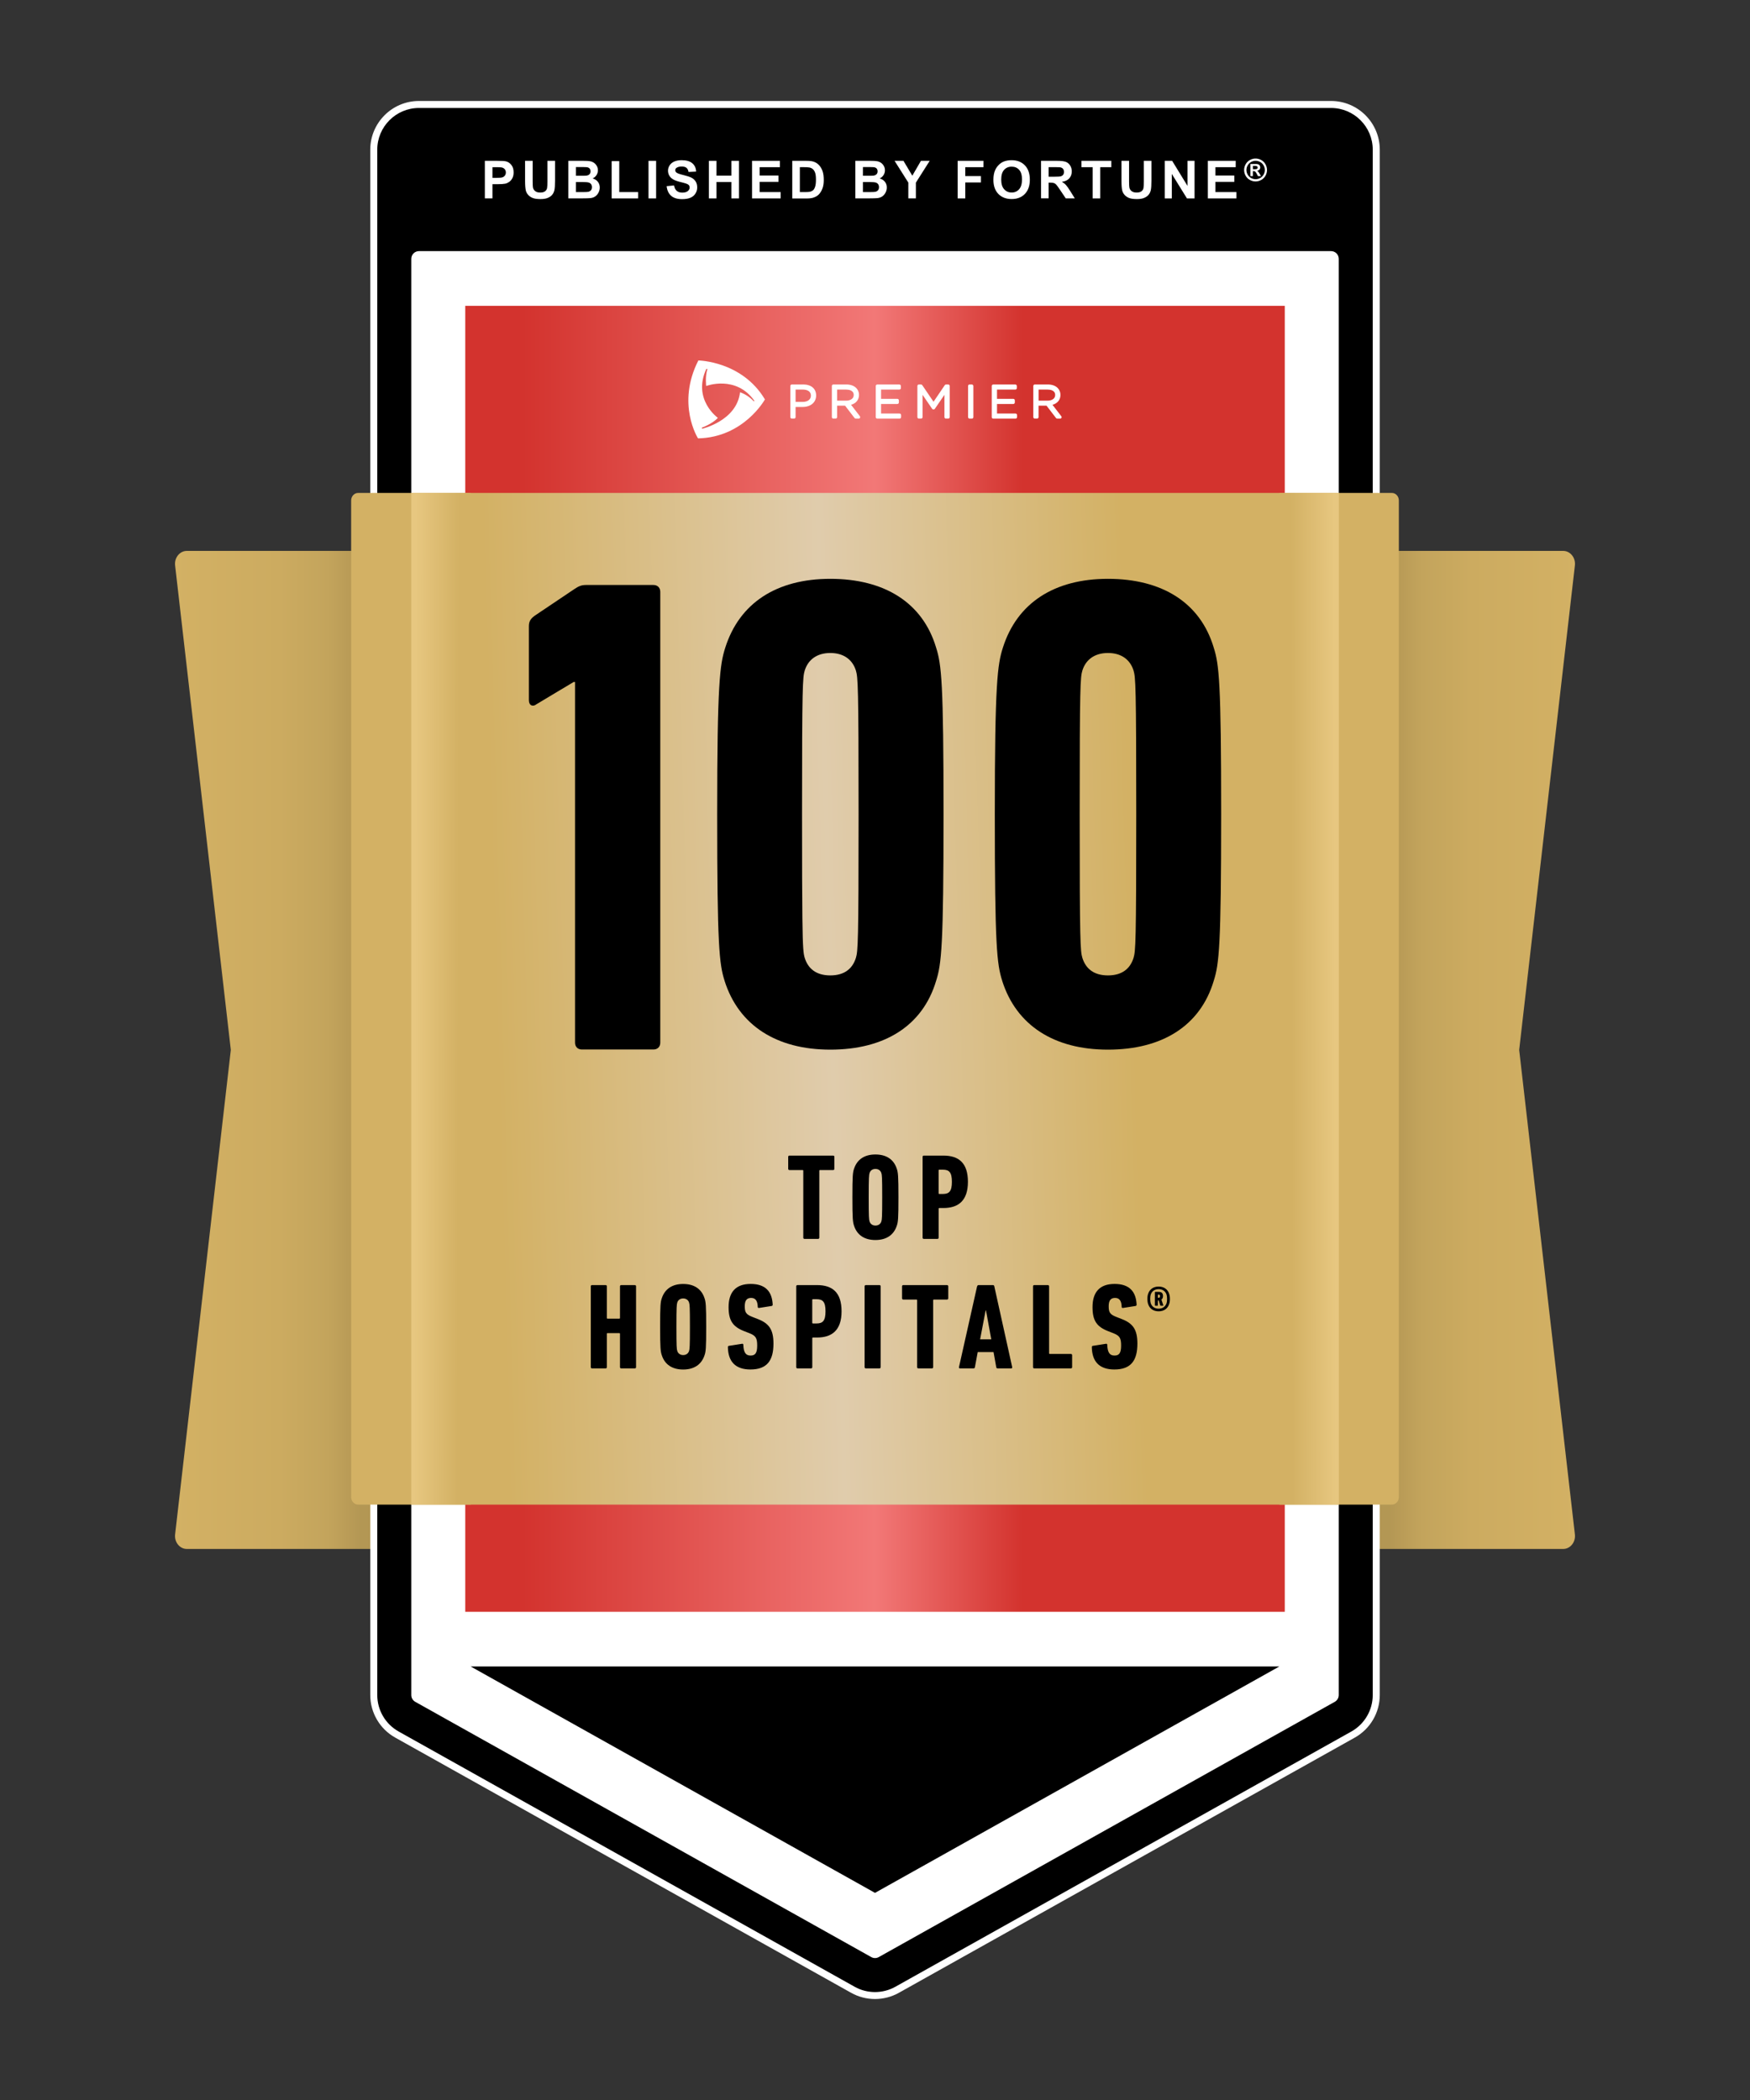
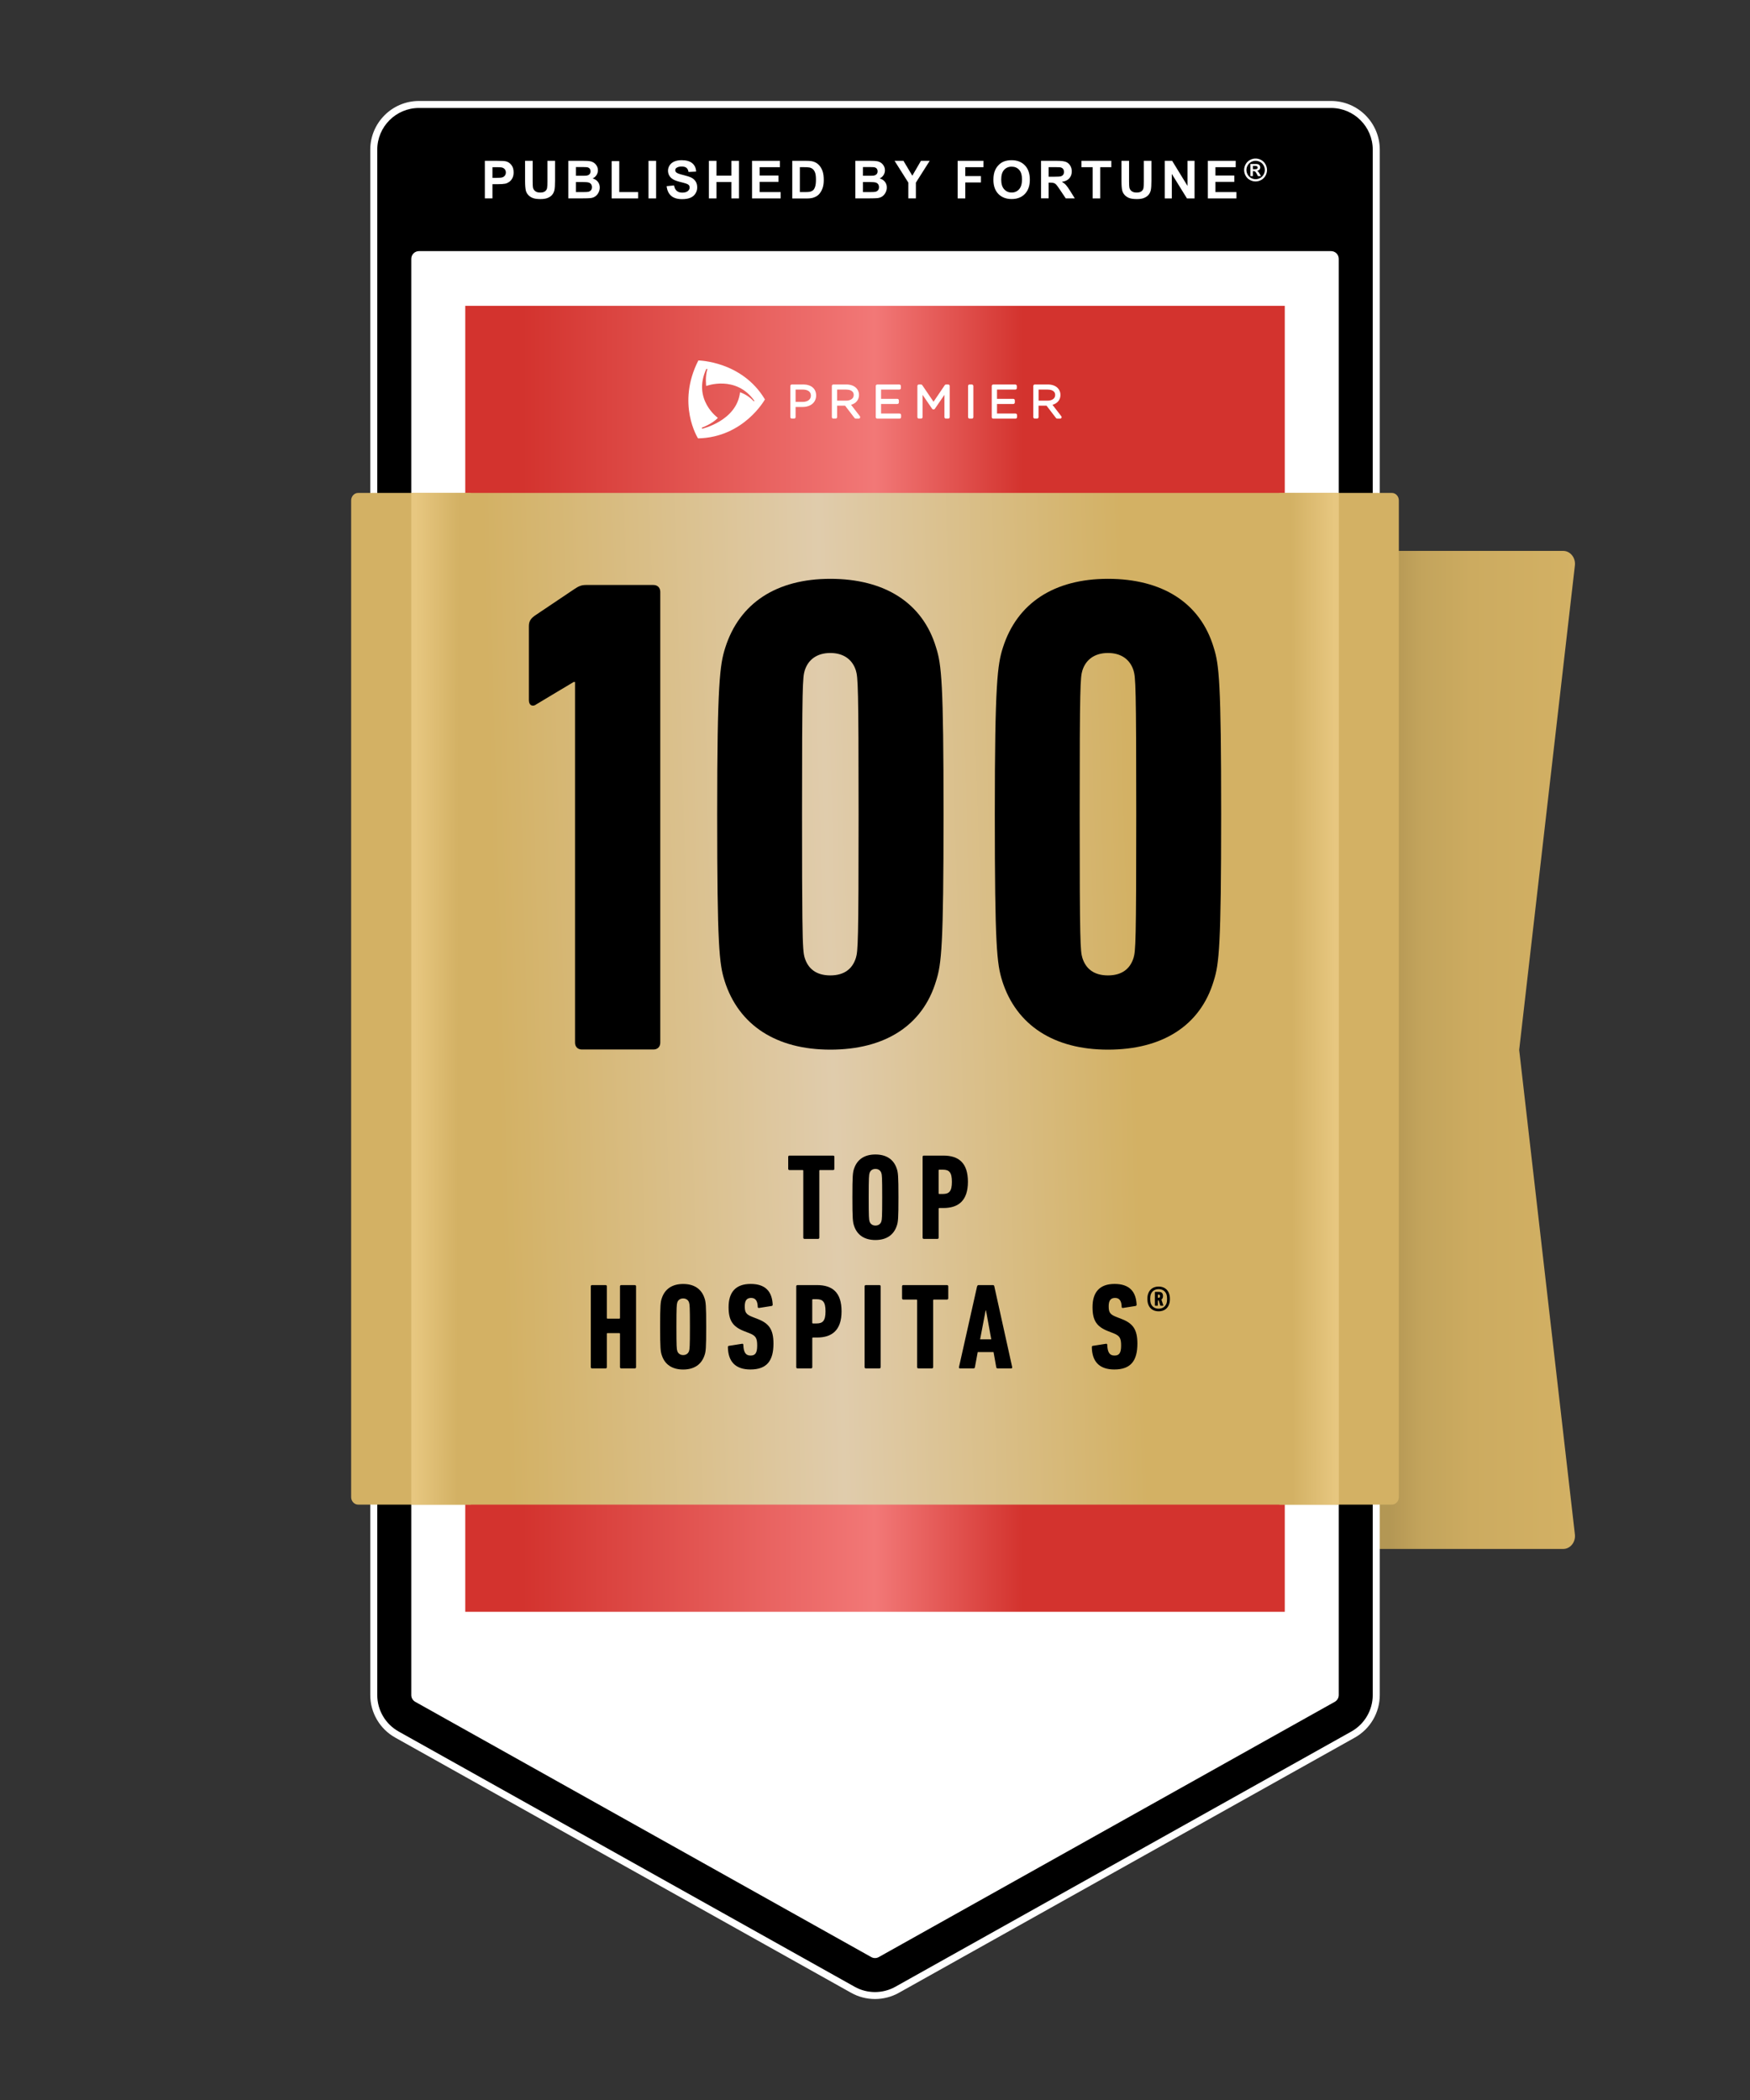
<svg xmlns="http://www.w3.org/2000/svg" xmlns:xlink="http://www.w3.org/1999/xlink" viewBox="0 0 500 600" id="Layer_1">
  <rect x="0" y="0" width="500" height="600" fill="#333333" stroke="none" />
  <defs>
    <style>
      .cls-1 {
        fill: url(#linear-gradient-5);
      }

      .cls-2 {
        fill: url(#linear-gradient-6);
      }

      .cls-3 {
        fill: url(#linear-gradient-4);
      }

      .cls-4 {
        fill: url(#linear-gradient-3);
      }

      .cls-5 {
        fill: url(#linear-gradient-2);
      }

      .cls-6 {
        fill: url(#linear-gradient);
      }

      .cls-7 {
        fill: #fff;
      }
    </style>
    <linearGradient gradientUnits="userSpaceOnUse" gradientTransform="translate(0 3202) scale(1 -1)" y2="2902.02" x2="387.35" y1="2902.02" x1="450.59" id="linear-gradient">
      <stop stop-color="#d3b164" offset="0" />
      <stop stop-color="#ccab60" offset=".48" />
      <stop stop-color="#c3a45c" offset=".7" />
      <stop stop-color="#ba9c57" offset=".79" />
      <stop stop-color="#b39754" offset=".85" />
    </linearGradient>
    <linearGradient xlink:href="#linear-gradient" gradientTransform="translate(-6754.76 3202) rotate(-180)" y2="2902.02" x2="-6867.4" y1="2902.02" x1="-6804.17" id="linear-gradient-2" />
    <linearGradient gradientUnits="userSpaceOnUse" y2="273.95" x2="367.07" y1="273.95" x1="132.93" id="linear-gradient-3">
      <stop stop-color="#d3332e" offset=".07" />
      <stop stop-color="#f27877" offset=".5" />
      <stop stop-color="#d3332e" offset=".68" />
    </linearGradient>
    <linearGradient gradientUnits="userSpaceOnUse" gradientTransform="translate(0 3202) scale(1 -1)" y2="2921" x2="407.57" y1="2912.43" x1="98.36" id="linear-gradient-4">
      <stop stop-color="#d3b164" offset=".14" />
      <stop stop-color="#e0ccac" offset=".45" />
      <stop stop-color="#d3b164" offset=".73" />
    </linearGradient>
    <linearGradient gradientUnits="userSpaceOnUse" gradientTransform="translate(0 3202) scale(1 -1)" y2="2916.64" x2="383.95" y1="2916.61" x1="366.4" id="linear-gradient-5">
      <stop stop-color="#d3b164" offset=".15" />
      <stop stop-color="#e7c780" offset=".86" />
    </linearGradient>
    <linearGradient xlink:href="#linear-gradient-5" gradientTransform="translate(8546.11 3202) rotate(-180)" y2="2916.64" x2="8430.01" y1="2916.61" x1="8412.46" id="linear-gradient-6" />
  </defs>
  <g>
    <g>
      <path d="M449.97,438.41c.25,2.2-1.32,4.15-3.35,4.15h-59.27V157.4h59.27c2.03,0,3.6,1.95,3.35,4.15l-15.92,138.43,15.92,138.43Z" class="cls-6" />
-       <path d="M50.03,438.41c-.25,2.2,1.32,4.15,3.35,4.15h59.27V157.4h-59.27c-2.03,0-3.6,1.95-3.35,4.15l15.92,138.43-15.92,138.43Z" class="cls-5" />
    </g>
    <path d="M119.7,34.25c-4.69,0-8.5,3.82-8.5,8.52v441.53c0,3.08,1.67,5.93,4.36,7.44l130.3,72.94c1.25.7,2.68,1.07,4.14,1.07h0c1.46,0,2.9-.37,4.15-1.07l130.31-72.94c2.68-1.5,4.35-4.35,4.35-7.44V42.77c0-4.7-3.82-8.52-8.5-8.52H119.7Z" class="cls-7" />
    <path d="M246.56,563.41l-130.3-72.94c-2.23-1.25-3.61-3.61-3.61-6.17V73.96c0-3.9,3.16-7.06,7.05-7.06h260.61c3.89,0,7.05,3.16,7.05,7.06v410.34c0,2.56-1.38,4.92-3.61,6.17l-130.3,72.94c-2.14,1.2-4.74,1.2-6.88,0Z" class="cls-7" />
    <g>
      <path d="M249.99,570.15c-2.21,0-4.39-.56-6.29-1.63l-130.3-72.94c-4.08-2.28-6.61-6.6-6.61-11.28V42.77c0-7.12,5.79-12.92,12.91-12.92h260.61c7.12,0,12.91,5.8,12.91,12.92v441.53c0,4.67-2.53,8.99-6.61,11.28l-130.31,72.94c-1.91,1.07-4.08,1.63-6.3,1.63h0ZM119.7,72.76c-.66,0-1.19.54-1.19,1.21v410.34c0,.44.24.84.62,1.06l130.3,72.94c.18.1.38.15.58.15s.4-.05.58-.15l130.31-72.94c.38-.21.61-.62.61-1.06V73.96c0-.66-.53-1.21-1.19-1.21H119.7Z" />
      <path d="M380.3,30.85c6.57,0,11.91,5.35,11.91,11.92v441.53c0,4.31-2.34,8.3-6.09,10.41l-130.31,72.94c-1.79,1-3.8,1.51-5.81,1.51h0c-2.01,0-4.02-.5-5.81-1.51l-130.3-72.94c-3.76-2.11-6.1-6.09-6.1-10.41V42.77c0-6.57,5.34-11.92,11.91-11.92h260.61M250,559.45c.37,0,.73-.09,1.07-.28l130.3-72.94c.69-.39,1.13-1.13,1.13-1.93V73.96c0-1.22-.98-2.21-2.19-2.21H119.7c-1.21,0-2.19.99-2.19,2.21v410.34c0,.8.43,1.54,1.13,1.93l130.3,72.94c.33.19.7.28,1.07.28M380.3,28.85H119.7c-7.67,0-13.91,6.25-13.91,13.92v441.53c0,5.04,2.73,9.69,7.12,12.15l130.3,72.94c2.06,1.15,4.4,1.76,6.78,1.76s4.74-.61,6.8-1.76l130.31-72.94c4.39-2.46,7.12-7.12,7.12-12.15V42.77c0-7.68-6.24-13.92-13.91-13.92h0ZM250,557.45s-.06,0-.09-.03l-130.3-72.94c-.06-.04-.1-.11-.1-.18V73.96c0-.11.09-.21.19-.21h260.61c.1,0,.19.09.19.21v410.34c0,.08-.04.15-.1.18l-130.3,72.94s-.06.03-.09.03h0Z" class="cls-7" />
    </g>
    <rect height="373.14" width="234.15" y="87.38" x="132.93" class="cls-4" />
-     <polygon points="134.48 476.14 250 540.82 365.52 476.14 134.48 476.14" />
    <g>
      <g>
        <path d="M100.33,142.98c0-1.18.89-2.14,2-2.14h295.34c1.1,0,2,.96,2,2.14v284.77c0,1.18-.89,2.14-2,2.14H102.33c-1.1,0-2-.96-2-2.14V142.98Z" class="cls-3" />
        <path d="M365.52,140.84h17.02v289.05h-17.02V140.84Z" class="cls-1" />
        <path d="M134.52,140.84h-17.02v289.05h17.02V140.84Z" class="cls-2" />
      </g>
      <g>
        <g>
          <path d="M164.29,194.85h-.39l-10.65,6.38c-.97.78-2.14.39-2.14-1.17v-21.08c0-1.37.39-2.15,1.75-3.12l11.24-7.55c1.17-.78,1.95-1.17,3.31-1.17h19.29c1.17,0,1.95.78,1.95,1.95v128.82c0,1.17-.78,1.95-1.95,1.95h-20.45c-1.17,0-1.95-.78-1.95-1.95v-103.05Z" />
          <path d="M207.02,280.24c4.04,12.72,14.82,19.66,30.22,19.66s26.37-6.74,30.22-19.66c1.54-4.82,2.12-10.02,2.12-47.6s-.58-42.78-2.12-47.6c-3.85-12.91-14.82-19.66-30.22-19.66s-25.98,6.94-30.02,19.66c-1.54,4.82-2.31,10.02-2.31,47.6s.58,42.78,2.12,47.6ZM229.25,262.34c-.07-5.87-.1-15.06-.1-29.71,0-36.81.19-39.12.77-41.05.96-3.08,3.46-5.01,7.31-5.01s6.35,1.93,7.31,5.01c.58,1.93.77,4.24.77,41.05s-.19,39.12-.77,41.05c-.96,3.08-3.27,5.01-7.31,5.01s-6.35-1.93-7.31-5.01c-.35-1.16-.56-2.46-.67-11.34" />
          <path d="M286.34,280.24c4.04,12.72,14.82,19.66,30.22,19.66s26.37-6.74,30.22-19.66c1.54-4.82,2.12-10.02,2.12-47.6s-.58-42.78-2.12-47.6c-3.85-12.91-14.82-19.66-30.22-19.66s-25.98,6.94-30.02,19.66c-1.54,4.82-2.31,10.02-2.31,47.6s.58,42.78,2.12,47.6ZM309.25,273.68c-.58-1.93-.77-4.24-.77-41.05s.19-39.12.77-41.05c.96-3.08,3.46-5.01,7.31-5.01s6.35,1.93,7.31,5.01c.58,1.93.77,4.24.77,41.05s-.19,39.12-.77,41.05c-.96,3.08-3.27,5.01-7.31,5.01s-6.35-1.93-7.31-5.01Z" />
        </g>
        <g>
          <path d="M229.86,353.97c-.21,0-.35-.14-.35-.35v-19.11c0-.14-.07-.21-.21-.21h-3.75c-.21,0-.35-.14-.35-.35v-3.43c0-.21.14-.35.35-.35h12.5c.21,0,.35.14.35.35v3.43c0,.21-.14.35-.35.35h-3.75c-.14,0-.21.07-.21.21v19.11c0,.21-.14.35-.35.35h-3.89Z" />
          <path d="M244.03,350.26c-.38-1.08-.49-2.07-.49-8.19s.1-7.11.49-8.19c.88-2.62,2.98-4.03,6.09-4.03s5.22,1.4,6.09,4.03c.38,1.08.49,2.07.49,8.19s-.1,7.11-.49,8.19c-.88,2.62-2.98,4.03-6.09,4.03s-5.22-1.4-6.09-4.03ZM251.81,349c.17-.56.25-1.15.25-6.93s-.07-6.37-.25-6.93c-.21-.67-.81-1.16-1.68-1.16s-1.47.49-1.68,1.16c-.17.56-.25,1.16-.25,6.93s.07,6.37.25,6.93c.21.67.81,1.16,1.68,1.16s1.47-.49,1.68-1.16Z" />
          <path d="M263.95,353.97c-.21,0-.35-.14-.35-.35v-23.1c0-.21.14-.35.35-.35h5.6c4.34,0,7,2.06,7,7.49s-2.77,7.49-7,7.49h-1.15c-.14,0-.21.07-.21.21v8.26c0,.21-.14.35-.35.35h-3.89ZM271.97,337.66c0-2.7-.77-3.46-2.56-3.46h-1.02c-.14,0-.21.07-.21.21v6.51c0,.14.07.21.21.21h1.02c1.79,0,2.56-.77,2.56-3.47Z" />
          <path d="M168.8,367.52c0-.21.14-.35.35-.35h3.89c.21,0,.35.14.35.35v9.03c0,.14.07.21.21.21h3.33c.14,0,.21-.07.21-.21v-9.03c0-.21.14-.35.35-.35h3.89c.21,0,.35.14.35.35v23.1c0,.21-.14.35-.35.35h-3.89c-.21,0-.35-.14-.35-.35v-9.52c0-.14-.07-.21-.21-.21h-3.33c-.14,0-.21.07-.21.21v9.52c0,.21-.14.35-.35.35h-3.89c-.21,0-.35-.14-.35-.35v-23.1Z" />
          <path d="M189.1,387.26c-.38-1.08-.49-2.07-.49-8.19s.1-7.11.49-8.19c.88-2.62,2.98-4.03,6.09-4.03s5.22,1.4,6.09,4.03c.38,1.08.49,2.07.49,8.19s-.1,7.11-.49,8.19c-.88,2.62-2.98,4.03-6.09,4.03s-5.22-1.4-6.09-4.03ZM196.87,386c.17-.56.25-1.15.25-6.93s-.07-6.37-.25-6.93c-.21-.67-.81-1.16-1.68-1.16s-1.47.49-1.68,1.16c-.17.56-.25,1.16-.25,6.93s.07,6.37.25,6.93c.21.67.81,1.16,1.68,1.16s1.47-.49,1.68-1.16Z" />
          <path d="M214.41,391.28c-4.31,0-6.37-2.28-6.44-6.37,0-.21.07-.35.28-.38l3.75-.59c.25-.04.38.07.38.28.07,2.21.7,3.08,2.07,3.08,1.29,0,1.89-.67,1.89-2.84s-.42-2.83-2.21-3.54l-1.44-.56c-3.36-1.3-4.52-3.08-4.52-6.9,0-4.3,2.07-6.62,6.3-6.62s6.13,2.17,6.3,5.92c0,.21-.11.35-.32.38l-3.57.56c-.21.04-.38-.07-.38-.28-.04-1.72-.63-2.59-1.89-2.59s-1.82.77-1.82,2.38c0,1.79.38,2.35,2.24,3.08l1.44.56c3.26,1.26,4.52,3.01,4.52,7.04,0,4.87-1.86,7.39-6.58,7.39Z" />
          <path d="M227.85,390.97c-.21,0-.35-.14-.35-.35v-23.1c0-.21.14-.35.35-.35h5.6c4.34,0,7,2.06,7,7.49s-2.77,7.49-7,7.49h-1.16c-.14,0-.21.07-.21.21v8.26c0,.21-.14.35-.35.35h-3.89ZM235.86,374.66c0-2.7-.77-3.46-2.56-3.46h-1.02c-.14,0-.21.07-.21.21v6.51c0,.14.07.21.21.21h1.02c1.79,0,2.56-.77,2.56-3.47Z" />
          <path d="M247.03,367.52c0-.21.14-.35.35-.35h3.89c.21,0,.35.14.35.35v23.1c0,.21-.14.35-.35.35h-3.89c-.21,0-.35-.14-.35-.35v-23.1Z" />
          <path d="M262.39,390.97c-.21,0-.35-.14-.35-.35v-19.11c0-.14-.07-.21-.21-.21h-3.75c-.21,0-.35-.14-.35-.35v-3.43c0-.21.14-.35.35-.35h12.5c.21,0,.35.14.35.35v3.43c0,.21-.14.35-.35.35h-3.75c-.14,0-.21.07-.21.21v19.11c0,.21-.14.35-.35.35h-3.89Z" />
          <path d="M279.19,367.52c.07-.21.17-.35.39-.35h4.13c.21,0,.35.14.38.35l5.11,23.1c.03.21-.07.35-.28.35h-3.89c-.25,0-.35-.14-.39-.35l-.77-4.31h-4.52l-.8,4.31c-.04.21-.14.35-.39.35h-3.89c-.21,0-.31-.14-.28-.35l5.18-23.1ZM283.22,382.67l-1.51-8.26h-.1l-1.58,8.26h3.19Z" />
-           <path d="M295.15,367.52c0-.21.14-.35.35-.35h3.89c.21,0,.35.14.35.35v19.11c0,.14.07.21.21.21h6.02c.21,0,.35.14.35.35v3.43c0,.21-.14.35-.35.35h-10.47c-.21,0-.35-.14-.35-.35v-23.1Z" />
          <path d="M318.39,391.28c-4.31,0-6.37-2.28-6.44-6.37,0-.21.07-.35.28-.38l3.75-.59c.25-.04.38.07.38.28.07,2.21.7,3.08,2.07,3.08,1.29,0,1.89-.67,1.89-2.84s-.42-2.83-2.21-3.54l-1.44-.56c-3.36-1.3-4.52-3.08-4.52-6.9,0-4.3,2.07-6.62,6.3-6.62s6.13,2.17,6.3,5.92c0,.21-.11.35-.32.38l-3.57.56c-.21.04-.38-.07-.38-.28-.04-1.72-.63-2.59-1.89-2.59s-1.82.77-1.82,2.38c0,1.79.38,2.35,2.24,3.08l1.44.56c3.26,1.26,4.52,3.01,4.52,7.04,0,4.87-1.86,7.39-6.58,7.39Z" />
          <path d="M328.04,372.59c-.13-.37-.21-.8-.21-1.47s.07-1.08.21-1.46c.43-1.32,1.53-2.07,3-2.07s2.58.75,3,2.07c.13.37.22.8.22,1.46s-.09,1.1-.22,1.47c-.43,1.33-1.51,2.07-3,2.07s-2.58-.75-3-2.07ZM333.3,372.36c.09-.28.15-.65.15-1.25s-.06-.95-.15-1.23c-.34-.99-1.14-1.55-2.26-1.55s-1.92.56-2.26,1.55c-.09.28-.15.65-.15,1.23s.06.97.15,1.25c.34.97,1.14,1.55,2.26,1.55s1.92-.58,2.26-1.55ZM330.09,373.07c-.07,0-.13-.04-.13-.13v-3.7c0-.09.06-.13.13-.13h1.01c.77,0,1.18.35,1.18,1.19,0,.5-.17.8-.45,1.01l.54,1.62c.04.09-.02.13-.09.13h-.65c-.07,0-.13-.04-.15-.13l-.43-1.4h-.17s-.06.02-.06.08v1.33c0,.09-.06.13-.13.13h-.6ZM331.42,370.33c0-.37-.11-.45-.41-.45h-.11c-.06,0-.07.02-.07.07v.77c0,.06.02.07.07.07h.11c.3,0,.41-.09.41-.47Z" />
        </g>
      </g>
    </g>
    <g>
      <path d="M199.43,125.24s-6.26-9.8.1-22.25c0,0,12.47.15,19.02,11.13,0,0-6,10.86-19.11,11.13ZM201.8,105.42c-4.03,8.75,3.31,13.98,3.31,13.98-1.7,1.78-4.61,2.8-4.61,2.8l.1.3s9.91-2.25,10.84-10.43c1.34.49,2.67,1.24,3.96,2.63l.14-.19c-5.29-7.46-13.77-4.23-13.77-4.23,0,0-.37-2.51.34-4.85l-.31-.03Z" class="cls-7" />
      <path d="M229.46,109.85h-3.23c-.23,0-.42.19-.42.42v8.91c0,.23.19.42.42.42h.66c.23,0,.42-.19.42-.42v-2.9h1.98c2.33,0,3.89-1.31,3.89-3.29s-1.46-3.15-3.73-3.15ZM227.32,111.31h2.09c.68,0,2.27.17,2.27,1.75,0,1.07-.92,1.77-2.35,1.77h-2.02v-3.52Z" class="cls-7" />
      <path d="M243.15,115.66c1.44-.41,2.28-1.43,2.28-2.85,0-.73-.29-1.45-.8-1.96-.65-.65-1.64-1-2.8-1h-3.74c-.23,0-.42.19-.42.42v8.91c0,.23.19.42.42.42h.66c.23,0,.42-.19.42-.42v-3.27h2.28l2.71,3.53c.08.1.21.17.34.17h.84c.16,0,.31-.09.38-.24.07-.15.05-.32-.04-.45l-2.52-3.27ZM239.18,111.31h2.61c.64,0,2.13.15,2.13,1.55,0,1.19-1.17,1.61-2.17,1.61h-2.58v-3.16Z" class="cls-7" />
      <path d="M257.04,118.15h-5.31v-2.73h4.67c.23,0,.42-.19.42-.43v-.61c0-.23-.19-.42-.42-.42h-4.67v-2.65h5.24c.23,0,.42-.19.42-.42v-.61c0-.23-.19-.42-.42-.42h-6.33c-.23,0-.42.19-.42.42v8.91c0,.23.19.42.42.42h6.39c.23,0,.42-.19.42-.42v-.61c0-.23-.19-.42-.42-.42Z" class="cls-7" />
      <path d="M270.91,109.85h-.62c-.14,0-.27.07-.35.19l-3.22,4.75-3.22-4.75c-.08-.12-.21-.19-.35-.19h-.62c-.23,0-.42.19-.42.42v8.91c0,.23.19.42.42.42h.64c.23,0,.42-.19.42-.42v-6.37l2.75,4.01c.16.23.59.23.75,0l2.75-4.01v6.37c0,.23.19.42.42.42h.66c.23,0,.42-.19.42-.42v-8.91c0-.23-.19-.42-.42-.42Z" class="cls-7" />
      <rect ry=".42" rx=".42" height="9.76" width="1.51" y="109.85" x="276.59" class="cls-7" />
      <path d="M290.17,118.15h-5.31v-2.73h4.67c.23,0,.42-.19.42-.43v-.61c0-.23-.19-.42-.42-.42h-4.67v-2.65h5.24c.23,0,.42-.19.42-.42v-.61c0-.23-.19-.42-.42-.42h-6.33c-.23,0-.42.19-.42.42v8.91c0,.23.19.42.42.42h6.39c.23,0,.42-.19.42-.42v-.61c0-.23-.19-.42-.42-.42Z" class="cls-7" />
      <path d="M303.23,118.93l-2.52-3.27c1.44-.41,2.28-1.43,2.28-2.85,0-.73-.29-1.45-.8-1.96-.64-.65-1.64-1-2.8-1h-3.74c-.23,0-.42.19-.42.42v8.91c0,.23.19.42.42.42h.66c.23,0,.42-.19.42-.42v-3.27h2.28l2.71,3.53c.08.1.2.17.34.17h.84c.16,0,.31-.09.38-.24.07-.15.05-.32-.04-.45ZM296.74,111.31h2.61c.64,0,2.13.15,2.13,1.55,0,1.19-1.17,1.61-2.17,1.61h-2.57v-3.16Z" class="cls-7" />
    </g>
  </g>
  <g>
    <path d="M138.53,56.69v-10.74h3.48c1.32,0,2.18.05,2.58.16.62.16,1.13.51,1.54,1.05.42.54.62,1.24.62,2.09,0,.66-.12,1.21-.36,1.66s-.54.8-.91,1.06c-.37.26-.74.43-1.12.51-.52.1-1.27.15-2.25.15h-1.41v4.05h-2.17ZM140.7,47.77v3.05h1.19c.85,0,1.43-.06,1.71-.17.29-.11.51-.29.68-.53.16-.24.25-.52.25-.83,0-.39-.11-.71-.34-.97s-.52-.41-.87-.48c-.26-.05-.78-.07-1.56-.07h-1.05Z" class="cls-7" />
    <path d="M150.02,45.95h2.17v5.82c0,.92.03,1.52.08,1.79.09.44.31.79.66,1.06.35.27.83.4,1.43.4s1.08-.13,1.39-.38.5-.56.56-.93.1-.97.1-1.82v-5.94h2.17v5.64c0,1.29-.06,2.2-.18,2.73s-.33.98-.65,1.35c-.31.37-.74.66-1.26.88-.53.22-1.21.33-2.06.33-1.03,0-1.8-.12-2.33-.35-.53-.24-.95-.54-1.26-.92-.31-.38-.51-.78-.61-1.19-.14-.62-.21-1.52-.21-2.72v-5.73Z" class="cls-7" />
    <path d="M162.37,45.95h4.29c.85,0,1.48.04,1.9.11.42.07.79.22,1.12.44.33.22.6.52.82.9.22.37.33.79.33,1.26,0,.5-.14.96-.41,1.38-.27.42-.64.73-1.1.94.65.19,1.16.52,1.51.97s.53,1,.53,1.62c0,.49-.11.96-.34,1.42-.23.46-.54.83-.93,1.11-.39.28-.88.45-1.45.51-.36.04-1.23.06-2.61.07h-3.66v-10.74ZM164.54,47.74v2.48h1.42c.84,0,1.37-.01,1.57-.04.37-.04.66-.17.88-.38s.32-.49.32-.84-.09-.6-.27-.81c-.18-.21-.46-.33-.82-.38-.22-.02-.83-.04-1.85-.04h-1.25ZM164.54,52.01v2.87h2.01c.78,0,1.28-.02,1.49-.07.32-.06.58-.2.79-.43.2-.23.3-.53.3-.91,0-.32-.08-.6-.23-.82s-.38-.39-.68-.49c-.29-.1-.94-.15-1.92-.15h-1.75Z" class="cls-7" />
    <path d="M174.76,56.69v-10.65h2.17v8.84h5.39v1.81h-7.56Z" class="cls-7" />
    <path d="M185.29,56.69v-10.74h2.17v10.74h-2.17Z" class="cls-7" />
    <path d="M190.48,53.19l2.11-.21c.13.71.38,1.23.77,1.56.39.33.91.5,1.57.5.7,0,1.22-.15,1.58-.44.35-.29.53-.64.53-1.04,0-.25-.07-.47-.22-.65-.15-.18-.41-.33-.78-.46-.25-.09-.83-.24-1.74-.47-1.16-.29-1.98-.64-2.45-1.06-.66-.59-.99-1.31-.99-2.16,0-.55.16-1.06.47-1.53.31-.48.76-.84,1.34-1.09.58-.25,1.29-.37,2.11-.37,1.35,0,2.36.3,3.04.89.68.59,1.04,1.38,1.07,2.37l-2.17.1c-.09-.55-.29-.95-.6-1.19-.31-.24-.76-.36-1.37-.36s-1.12.13-1.48.39c-.23.17-.34.39-.34.67,0,.25.11.47.32.65.27.23.94.47,1.99.72s1.83.51,2.34.77c.51.27.9.63,1.19,1.09.29.46.43,1.03.43,1.71,0,.62-.17,1.19-.51,1.73s-.83.94-1.45,1.2c-.62.26-1.4.39-2.34.39-1.36,0-2.4-.31-3.13-.94-.73-.63-1.16-1.54-1.3-2.74Z" class="cls-7" />
    <path d="M202.54,56.69v-10.74h2.17v4.23h4.25v-4.23h2.17v10.74h-2.17v-4.69h-4.25v4.69h-2.17Z" class="cls-7" />
    <path d="M214.87,56.69v-10.74h7.96v1.82h-5.79v2.38h5.39v1.81h-5.39v2.92h6v1.81h-8.17Z" class="cls-7" />
-     <path d="M226.36,45.95h3.96c.89,0,1.57.07,2.04.21.63.19,1.17.52,1.62.99.45.47.79,1.05,1.03,1.74s.35,1.53.35,2.54c0,.88-.11,1.65-.33,2.29-.27.78-.65,1.41-1.15,1.9-.38.37-.88.65-1.52.86-.48.15-1.12.23-1.92.23h-4.08v-10.74ZM228.53,47.77v7.11h1.62c.6,0,1.04-.03,1.31-.1.35-.09.64-.24.88-.45.23-.21.42-.56.57-1.04s.22-1.14.22-1.97-.07-1.47-.22-1.91-.35-.79-.62-1.04-.6-.42-1-.51c-.3-.07-.9-.1-1.78-.1h-.97Z" class="cls-7" />
+     <path d="M226.36,45.95h3.96c.89,0,1.57.07,2.04.21.63.19,1.17.52,1.62.99.45.47.79,1.05,1.03,1.74s.35,1.53.35,2.54c0,.88-.11,1.65-.33,2.29-.27.78-.65,1.41-1.15,1.9-.38.37-.88.65-1.52.86-.48.15-1.12.23-1.92.23h-4.08ZM228.53,47.77v7.11h1.62c.6,0,1.04-.03,1.31-.1.35-.09.64-.24.88-.45.23-.21.42-.56.57-1.04s.22-1.14.22-1.97-.07-1.47-.22-1.91-.35-.79-.62-1.04-.6-.42-1-.51c-.3-.07-.9-.1-1.78-.1h-.97Z" class="cls-7" />
    <path d="M244.38,45.95h4.29c.85,0,1.48.04,1.9.11.42.07.79.22,1.12.44.33.22.6.52.82.9.22.37.33.79.33,1.26,0,.5-.14.96-.41,1.38-.27.42-.64.73-1.1.94.65.19,1.16.52,1.51.97s.53,1,.53,1.62c0,.49-.11.96-.34,1.42-.23.46-.54.83-.93,1.11-.39.28-.88.45-1.45.51-.36.04-1.23.06-2.61.07h-3.66v-10.74ZM246.55,47.74v2.48h1.42c.84,0,1.37-.01,1.57-.04.37-.04.66-.17.88-.38s.32-.49.32-.84-.09-.6-.27-.81c-.18-.21-.46-.33-.82-.38-.22-.02-.83-.04-1.85-.04h-1.25ZM246.55,52.01v2.87h2.01c.78,0,1.28-.02,1.49-.07.32-.06.58-.2.79-.43.2-.23.3-.53.3-.91,0-.32-.08-.6-.23-.82s-.38-.39-.68-.49c-.29-.1-.94-.15-1.92-.15h-1.75Z" class="cls-7" />
    <path d="M259.52,56.69v-4.52l-3.93-6.22h2.54l2.53,4.25,2.47-4.25h2.5l-3.95,6.23v4.5h-2.16Z" class="cls-7" />
    <path d="M273.62,56.69v-10.74h7.36v1.82h-5.19v2.54h4.48v1.82h-4.48v4.56h-2.17Z" class="cls-7" />
    <path d="M283.83,51.38c0-1.09.16-2.01.49-2.75.24-.55.58-1.04,1-1.47.42-.43.88-.76,1.39-.97.67-.28,1.44-.42,2.31-.42,1.58,0,2.85.49,3.8,1.47.95.98,1.42,2.35,1.42,4.09s-.47,3.09-1.41,4.07-2.2,1.47-3.78,1.47-2.87-.49-3.81-1.46c-.94-.97-1.41-2.32-1.41-4.02ZM286.06,51.31c0,1.22.28,2.14.84,2.76.56.63,1.27.94,2.14.94s1.57-.31,2.13-.93c.55-.62.83-1.56.83-2.8s-.27-2.15-.81-2.75c-.54-.61-1.26-.91-2.15-.91s-1.61.31-2.16.92c-.55.61-.82,1.54-.82,2.77Z" class="cls-7" />
    <path d="M297.44,56.69v-10.74h4.56c1.15,0,1.98.1,2.5.29.52.19.94.54,1.25,1.03.31.49.47,1.06.47,1.69,0,.81-.24,1.47-.71,2-.47.53-1.18.86-2.12.99.47.27.86.57,1.16.9.3.33.72.91,1.23,1.74l1.31,2.09h-2.59l-1.57-2.34c-.56-.83-.94-1.36-1.14-1.58-.21-.22-.42-.37-.65-.45-.23-.08-.59-.12-1.09-.12h-.44v4.48h-2.17ZM299.61,50.49h1.6c1.04,0,1.69-.04,1.95-.13s.46-.24.61-.45.22-.48.22-.81c0-.36-.1-.65-.29-.88-.19-.22-.46-.36-.82-.42-.18-.02-.7-.04-1.58-.04h-1.69v2.72Z" class="cls-7" />
    <path d="M312.18,56.69v-8.92h-3.19v-1.82h8.53v1.82h-3.18v8.92h-2.17Z" class="cls-7" />
    <path d="M320.42,45.95h2.17v5.82c0,.92.03,1.52.08,1.79.09.44.31.79.66,1.06.35.27.83.4,1.43.4s1.08-.13,1.39-.38.5-.56.56-.93.1-.97.1-1.82v-5.94h2.17v5.64c0,1.29-.06,2.2-.18,2.73s-.33.98-.65,1.35c-.31.37-.74.66-1.26.88-.53.22-1.21.33-2.06.33-1.03,0-1.8-.12-2.33-.35-.53-.24-.95-.54-1.26-.92-.31-.38-.51-.78-.61-1.19-.14-.62-.21-1.52-.21-2.72v-5.73Z" class="cls-7" />
    <path d="M332.79,56.69v-10.74h2.11l4.39,7.17v-7.17h2.01v10.74h-2.17l-4.33-7v7h-2.01Z" class="cls-7" />
    <path d="M345.1,56.69v-10.74h7.96v1.82h-5.79v2.38h5.39v1.81h-5.39v2.92h6v1.81h-8.17Z" class="cls-7" />
    <path d="M358.74,45.3c.56,0,1.1.14,1.61.42.51.28.92.68,1.21,1.21.29.52.44,1.07.44,1.64s-.14,1.11-.43,1.63c-.29.52-.69.92-1.21,1.21-.52.29-1.06.43-1.63.43s-1.11-.14-1.63-.43c-.52-.29-.92-.69-1.21-1.21-.29-.52-.43-1.06-.43-1.63s.15-1.12.44-1.64c.29-.52.7-.93,1.21-1.21.52-.28,1.05-.42,1.61-.42ZM358.75,45.94c-.45,0-.88.11-1.29.34-.41.23-.74.55-.98.97-.24.42-.36.86-.36,1.32s.12.9.35,1.31c.23.42.56.74.97.97.42.23.85.35,1.31.35s.89-.12,1.31-.35c.41-.23.74-.56.97-.97s.35-.85.35-1.31-.12-.9-.36-1.32c-.24-.42-.56-.74-.98-.97-.41-.22-.85-.34-1.3-.34ZM357.26,50.33v-3.47h.71c.66,0,1.03,0,1.11,0,.23.02.42.07.54.14.13.07.24.18.32.33s.13.31.13.5c0,.25-.08.46-.25.64-.16.18-.39.29-.69.33.11.04.19.08.24.13.06.05.14.14.24.27.03.03.11.17.26.42l.41.7h-.87l-.29-.56c-.2-.38-.36-.62-.49-.72-.13-.1-.29-.15-.49-.15h-.18v1.43h-.71ZM357.97,48.35h.29c.41,0,.66-.02.76-.05.1-.03.18-.09.23-.16.06-.08.08-.17.08-.27s-.03-.18-.08-.26c-.06-.08-.13-.13-.24-.16-.1-.03-.35-.05-.75-.05h-.29v.95Z" class="cls-7" />
  </g>
</svg>